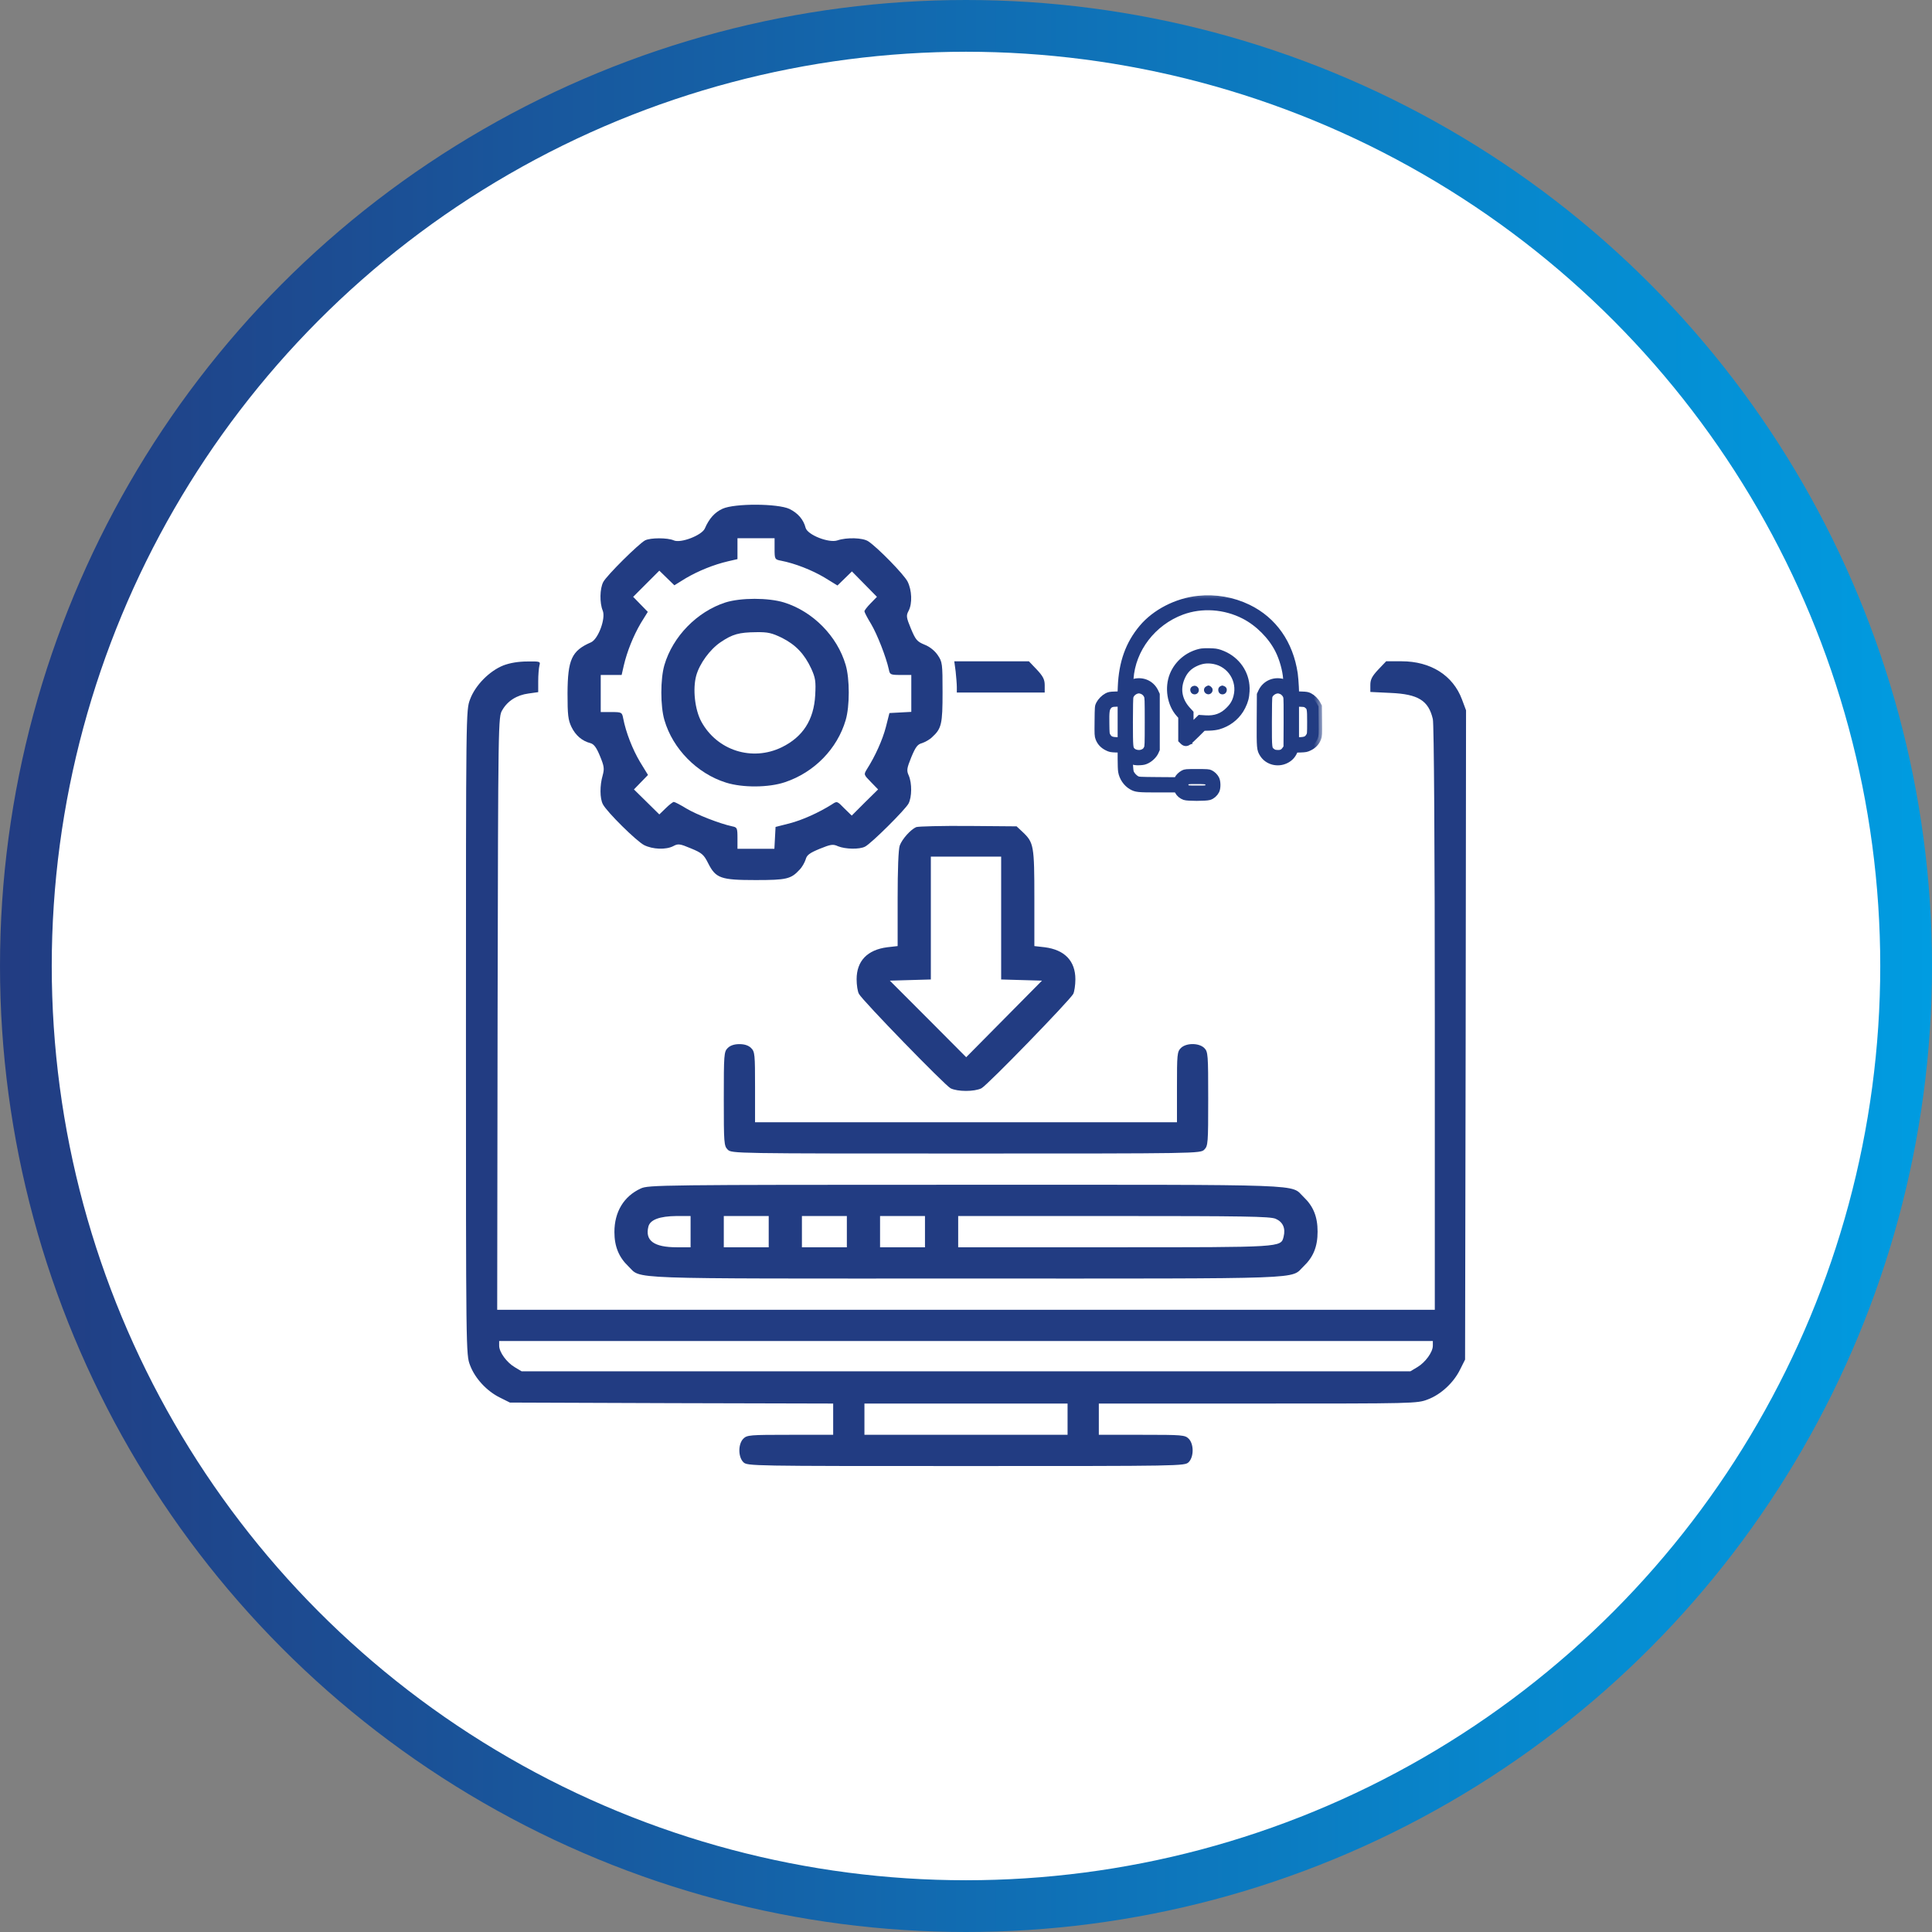
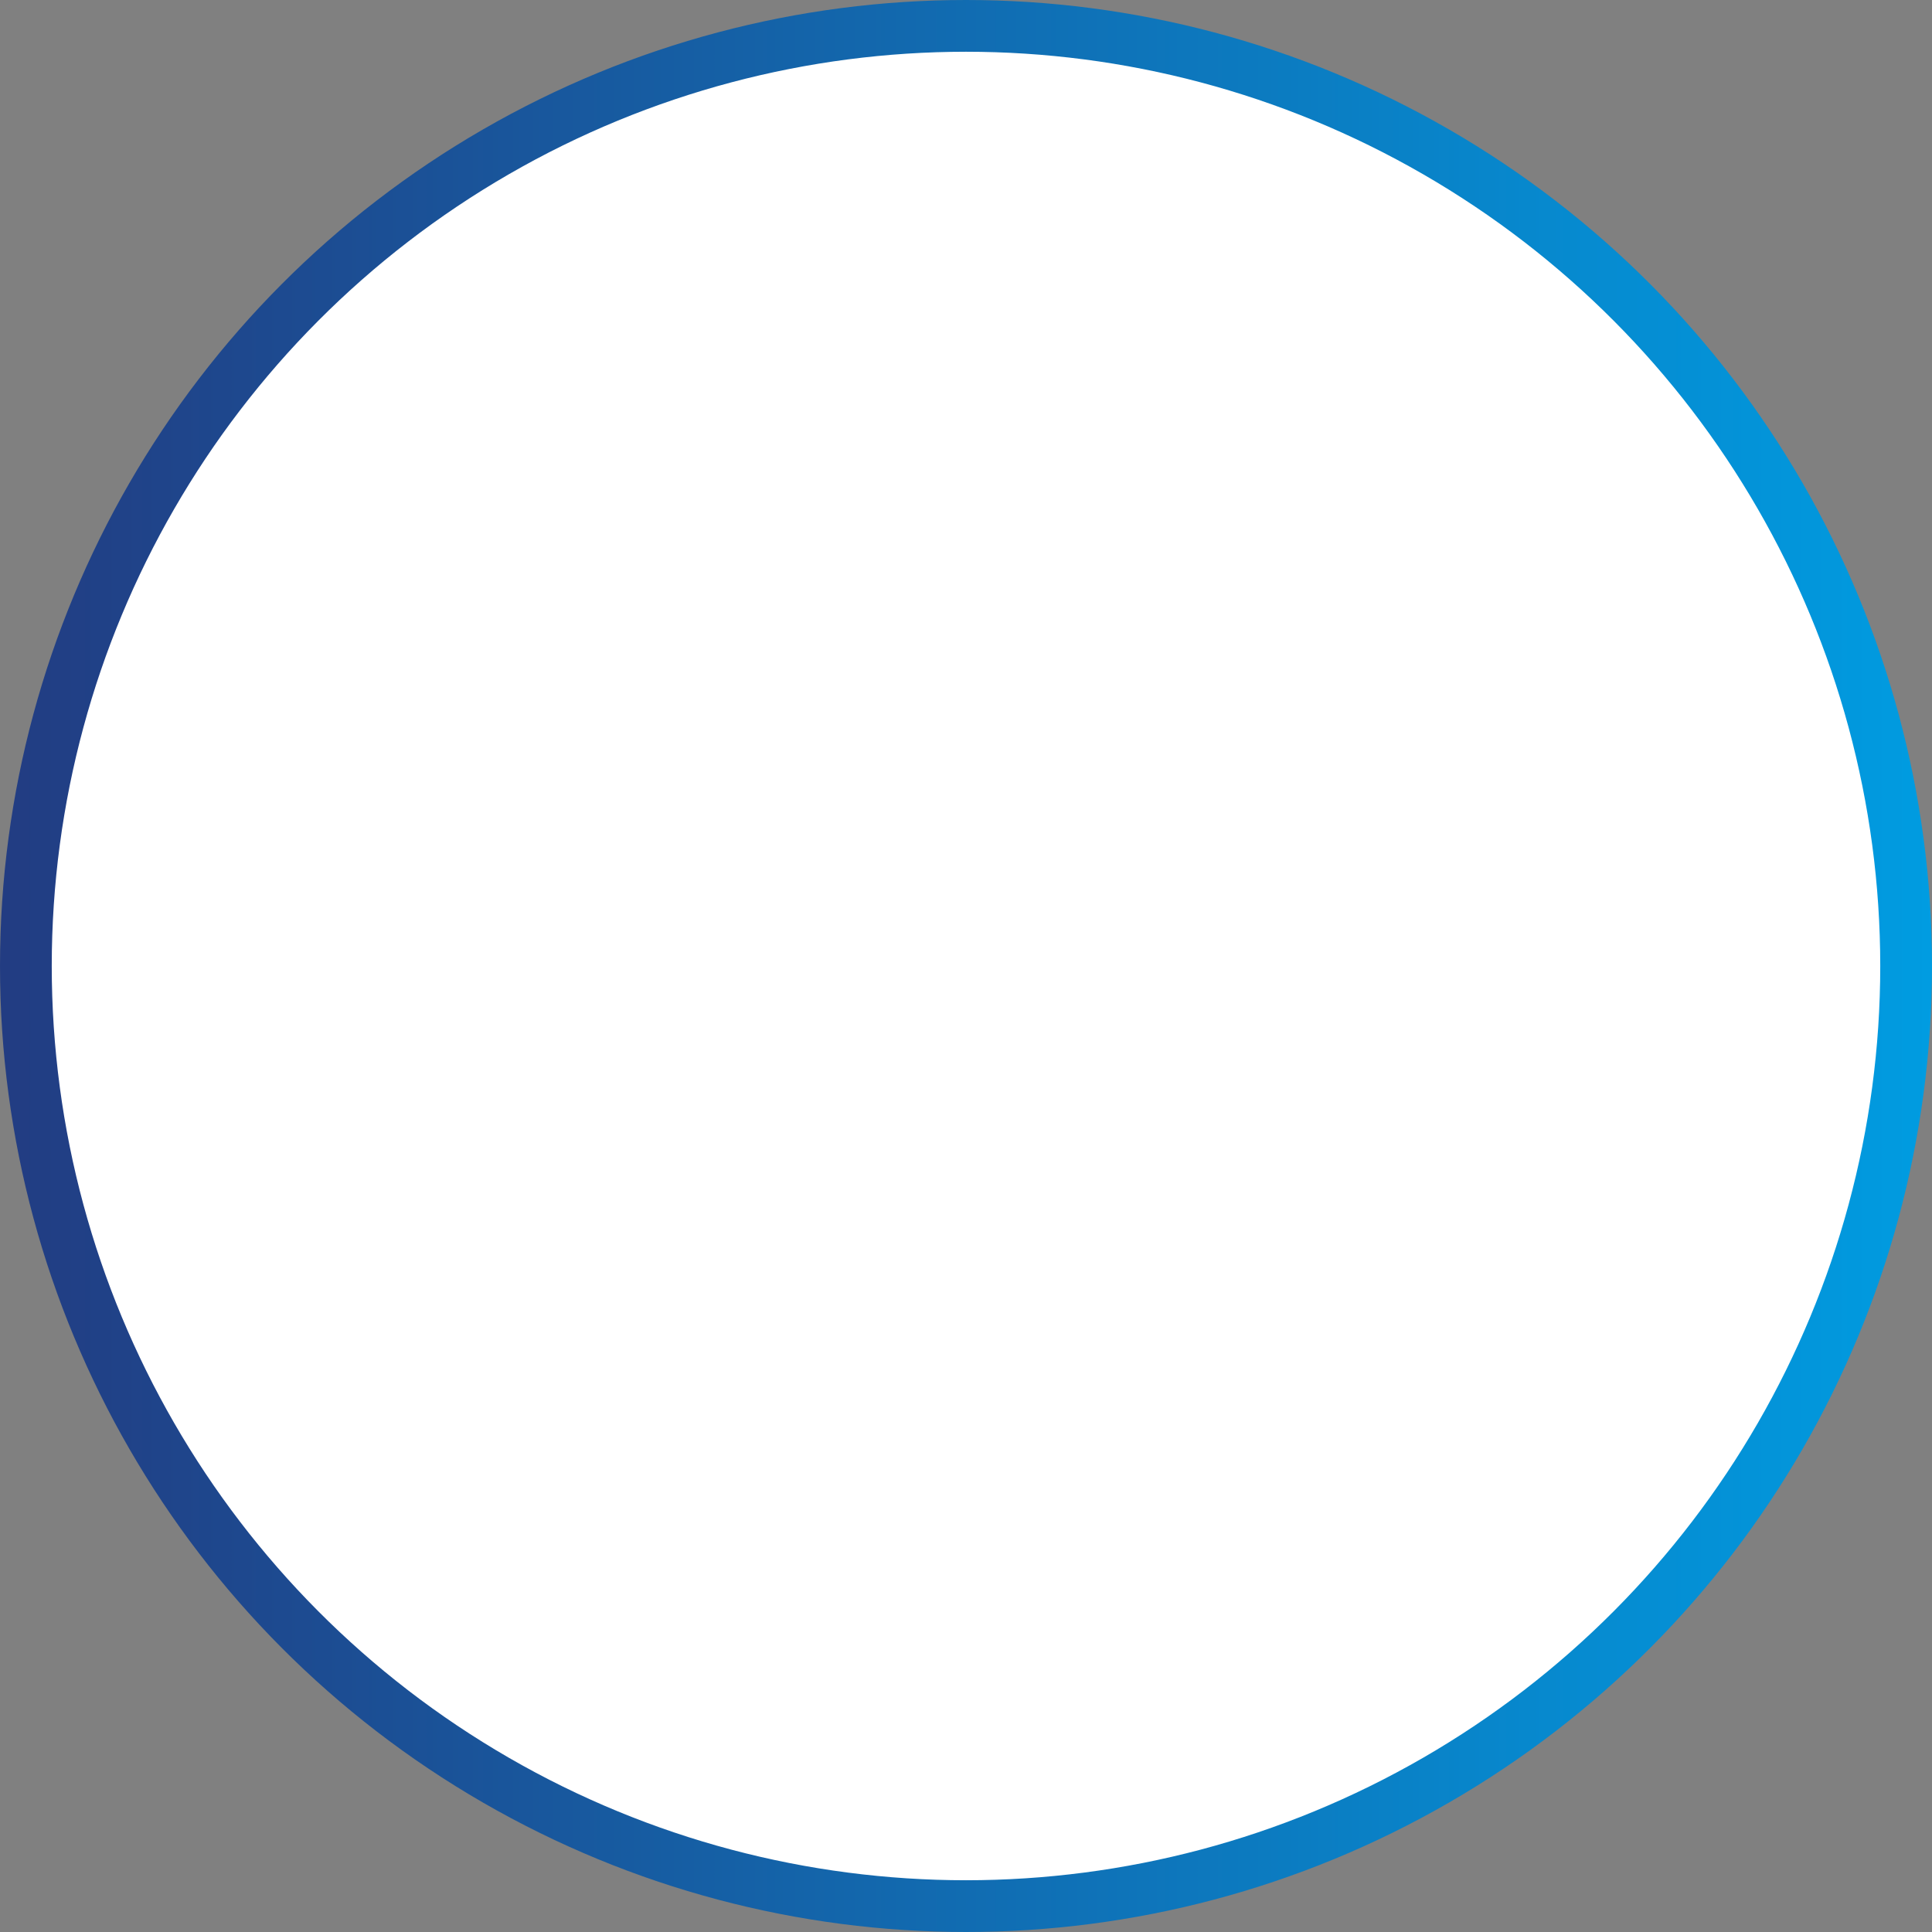
<svg xmlns="http://www.w3.org/2000/svg" width="112" height="112" viewBox="0 0 112 112" fill="none">
  <rect x="0" y="0" width="112" height="112" fill="#808080" stroke="none" />
  <circle cx="56" cy="56" r="54.5" fill="white" stroke="url(#paint0_linear_1_246)" stroke-width="3" />
  <g clip-path="url(#clip0_1_246)">
-     <path d="M41.891 29.491C41.438 29.695 41.11 30.058 40.861 30.635C40.691 31.032 39.456 31.507 39.06 31.326C38.698 31.167 37.712 31.167 37.395 31.326C37.033 31.518 35.176 33.353 34.972 33.738C34.768 34.123 34.757 34.95 34.938 35.391C35.131 35.844 34.678 37.056 34.259 37.237C33.138 37.724 32.911 38.233 32.9 40.192C32.9 41.449 32.934 41.732 33.127 42.14C33.364 42.627 33.738 42.955 34.225 43.08C34.429 43.136 34.576 43.329 34.78 43.827C35.029 44.427 35.04 44.563 34.938 44.948C34.768 45.526 34.768 46.284 34.95 46.624C35.176 47.066 36.897 48.764 37.339 48.991C37.837 49.24 38.607 49.274 39.037 49.047C39.309 48.9 39.411 48.911 40.056 49.183C40.691 49.444 40.804 49.545 41.053 50.044C41.495 50.916 41.778 51.018 43.805 51.018C45.594 51.018 45.854 50.961 46.352 50.417C46.5 50.27 46.647 49.998 46.703 49.829C46.771 49.568 46.919 49.455 47.519 49.206C48.164 48.945 48.289 48.923 48.583 49.059C49.002 49.228 49.817 49.251 50.146 49.081C50.508 48.9 52.478 46.941 52.671 46.579C52.863 46.205 52.875 45.412 52.682 44.959C52.546 44.665 52.569 44.541 52.829 43.895C53.079 43.295 53.192 43.148 53.452 43.08C53.622 43.023 53.894 42.876 54.041 42.729C54.585 42.23 54.641 41.97 54.641 40.124C54.641 38.471 54.63 38.369 54.358 37.973C54.188 37.724 53.894 37.486 53.599 37.373C53.158 37.191 53.079 37.09 52.807 36.444C52.535 35.787 52.524 35.685 52.671 35.414C52.897 34.983 52.863 34.214 52.614 33.715C52.399 33.296 50.882 31.745 50.338 31.383C50.021 31.167 49.081 31.145 48.549 31.326C48.051 31.496 46.817 31.009 46.703 30.601C46.579 30.114 46.251 29.741 45.764 29.503C45.084 29.186 42.593 29.174 41.891 29.491ZM44.903 31.813C44.903 32.413 44.914 32.436 45.277 32.504C46.092 32.662 47.066 33.047 47.791 33.477L48.549 33.942L48.968 33.534L49.387 33.126L50.112 33.862L50.837 34.599L50.474 34.972C50.27 35.176 50.112 35.391 50.112 35.436C50.112 35.493 50.282 35.821 50.497 36.172C50.848 36.761 51.369 38.086 51.527 38.811C51.584 39.105 51.618 39.128 52.207 39.128H52.829V40.204V41.268L52.195 41.302L51.561 41.336L51.357 42.14C51.165 42.887 50.735 43.839 50.259 44.586C50.066 44.903 50.066 44.903 50.486 45.333L50.904 45.764L50.134 46.522L49.376 47.281L48.946 46.862C48.526 46.431 48.526 46.431 48.221 46.635C47.462 47.111 46.511 47.541 45.764 47.734L44.96 47.938L44.926 48.572L44.892 49.206H43.827H42.752V48.583C42.752 47.994 42.729 47.96 42.446 47.904C41.71 47.745 40.385 47.224 39.796 46.873C39.445 46.658 39.117 46.488 39.06 46.488C39.015 46.488 38.8 46.647 38.596 46.85L38.222 47.213L37.486 46.488L36.75 45.764L37.158 45.344L37.565 44.925L37.101 44.167C36.671 43.442 36.286 42.468 36.127 41.642C36.059 41.291 36.037 41.279 35.437 41.279H34.825V40.204V39.128H35.425H36.037L36.161 38.584C36.354 37.758 36.716 36.863 37.146 36.127L37.554 35.47L37.124 35.029L36.705 34.599L37.463 33.84L38.222 33.081L38.652 33.5L39.094 33.93L39.751 33.523C40.487 33.092 41.381 32.73 42.208 32.538L42.752 32.413V31.802V31.201H43.827H44.903V31.813Z" fill="#223C82" />
    <path d="M42.049 34.927C40.407 35.459 39.003 36.897 38.517 38.55C38.279 39.354 38.279 40.94 38.517 41.744C39.003 43.42 40.419 44.846 42.083 45.367C43.046 45.673 44.563 45.662 45.503 45.345C47.202 44.778 48.538 43.408 49.025 41.744C49.263 40.94 49.263 39.354 49.025 38.55C48.538 36.875 47.122 35.448 45.458 34.927C44.541 34.644 42.944 34.644 42.049 34.927ZM45.333 36.977C46.137 37.384 46.636 37.916 47.032 38.766C47.27 39.298 47.303 39.49 47.258 40.306C47.179 41.732 46.545 42.718 45.322 43.318C43.601 44.156 41.574 43.51 40.657 41.834C40.283 41.144 40.147 39.943 40.362 39.162C40.555 38.471 41.155 37.645 41.778 37.226C42.468 36.761 42.842 36.659 43.839 36.648C44.518 36.637 44.744 36.693 45.333 36.977Z" fill="#223C82" />
    <path d="M29.186 38.573C28.382 38.89 27.555 39.717 27.25 40.543C27.012 41.178 27.012 41.189 27.012 59.85C27.012 78.432 27.012 78.534 27.25 79.145C27.533 79.904 28.223 80.651 28.993 81.025L29.56 81.308L38.935 81.342L48.3 81.365V82.271V83.177H45.809C43.465 83.177 43.306 83.188 43.091 83.403C42.785 83.709 42.785 84.456 43.091 84.762C43.318 84.988 43.465 84.988 56 84.988C68.535 84.988 68.682 84.988 68.909 84.762C69.215 84.456 69.215 83.709 68.909 83.403C68.694 83.188 68.535 83.177 66.191 83.177H63.7V82.271V81.365H72.929C81.965 81.365 82.157 81.365 82.769 81.127C83.528 80.844 84.275 80.153 84.648 79.383L84.932 78.817L84.966 59.997L84.988 41.178L84.751 40.543C84.23 39.151 82.939 38.335 81.251 38.335H80.357L79.904 38.811C79.542 39.196 79.44 39.388 79.44 39.706V40.113L80.617 40.17C82.214 40.238 82.814 40.611 83.063 41.687C83.131 41.936 83.177 49.297 83.177 59.023V75.93H56H28.823L28.846 58.752C28.88 41.642 28.88 41.562 29.118 41.166C29.424 40.634 29.956 40.294 30.635 40.204L31.201 40.124V39.49C31.201 39.128 31.235 38.732 31.269 38.584C31.337 38.347 31.315 38.335 30.567 38.347C30.069 38.347 29.571 38.426 29.186 38.573ZM83.063 78.013C83.063 78.387 82.622 78.987 82.157 79.259L81.761 79.496H56H30.239L29.843 79.259C29.378 78.987 28.937 78.387 28.937 78.013V77.741H56H83.063V78.013ZM61.888 82.271V83.177H56H50.112V82.271V81.365H56H61.888V82.271Z" fill="#223C82" />
    <path d="M55.4 38.924C55.434 39.253 55.468 39.66 55.468 39.83V40.147H58.016H60.563V39.717C60.563 39.389 60.462 39.196 60.099 38.811L59.646 38.336H57.483H55.321L55.4 38.924Z" fill="#223C82" />
-     <path d="M53.112 47.949C52.795 48.085 52.297 48.64 52.161 49.013C52.082 49.206 52.037 50.418 52.037 52.082V54.845L51.437 54.913C50.282 55.06 49.659 55.706 49.659 56.77C49.659 57.098 49.715 57.483 49.795 57.619C49.998 58.004 54.766 62.907 55.105 63.089C55.513 63.292 56.487 63.292 56.895 63.089C57.246 62.907 62.002 58.004 62.217 57.619C62.285 57.483 62.341 57.098 62.341 56.77C62.341 55.706 61.718 55.06 60.563 54.913L59.963 54.845V52.082C59.963 49.036 59.929 48.844 59.295 48.243L58.933 47.904L56.136 47.881C54.596 47.87 53.237 47.904 53.112 47.949ZM58.038 53.226V56.781L59.216 56.815L60.405 56.849L58.208 59.069L56.011 61.288L53.803 59.069L51.584 56.849L52.773 56.815L53.962 56.781V53.226V49.659H56H58.038V53.226Z" fill="#223C82" />
    <path d="M42.185 60.756C41.97 60.971 41.959 61.13 41.959 63.7C41.959 66.27 41.97 66.429 42.185 66.644C42.412 66.871 42.559 66.871 56 66.871C69.441 66.871 69.588 66.871 69.815 66.644C70.03 66.429 70.041 66.27 70.041 63.7C70.041 61.13 70.03 60.971 69.815 60.756C69.509 60.45 68.762 60.45 68.456 60.756C68.241 60.971 68.23 61.13 68.23 63.021V65.059H56H43.771V63.021C43.771 61.13 43.759 60.971 43.544 60.756C43.397 60.609 43.17 60.529 42.865 60.529C42.559 60.529 42.333 60.609 42.185 60.756Z" fill="#223C82" />
    <path d="M37.146 68.898C36.161 69.35 35.618 70.256 35.618 71.423C35.618 72.261 35.878 72.883 36.422 73.404C37.237 74.174 35.742 74.118 56 74.118C76.258 74.118 74.763 74.174 75.578 73.404C76.133 72.872 76.382 72.272 76.382 71.4C76.382 70.528 76.133 69.928 75.578 69.396C74.763 68.626 76.269 68.682 55.977 68.682C38.313 68.682 37.577 68.694 37.146 68.898ZM40.034 71.4V72.306H39.241C37.905 72.306 37.384 71.921 37.588 71.106C37.69 70.709 38.233 70.505 39.219 70.494H40.034V71.4ZM44.563 71.4V72.306H43.261H41.959V71.4V70.494H43.261H44.563V71.4ZM49.093 71.4V72.306H47.791H46.488V71.4V70.494H47.791H49.093V71.4ZM53.622 71.4V72.306H52.32H51.018V71.4V70.494H52.32H53.622V71.4ZM73.948 70.653C74.367 70.834 74.537 71.196 74.412 71.695C74.254 72.317 74.356 72.306 64.549 72.306H55.547V71.4V70.494H64.549C72.113 70.494 73.619 70.517 73.948 70.653Z" fill="#223C82" />
    <mask id="path-9-outside-1_1_246" maskUnits="userSpaceOnUse" x="62.65" y="34.227" width="14" height="13" fill="black">
      <rect fill="white" x="62.65" y="34.227" width="14" height="13" />
      <path d="M69.451 34.742C68.213 34.873 66.973 35.511 66.225 36.402C65.442 37.334 65.056 38.413 64.999 39.825L64.982 40.276L64.651 40.288C64.362 40.296 64.302 40.308 64.176 40.373C64.005 40.465 63.822 40.648 63.731 40.825C63.665 40.95 63.662 40.976 63.654 41.799C63.645 42.596 63.648 42.651 63.705 42.802C63.788 43.025 63.953 43.202 64.185 43.316C64.356 43.402 64.402 43.41 64.682 43.422L64.991 43.43V43.993C64.991 44.302 65.002 44.628 65.019 44.722C65.076 45.07 65.302 45.405 65.602 45.579C65.856 45.727 65.968 45.739 67.148 45.739H68.233L68.302 45.867C68.379 46.013 68.51 46.122 68.679 46.182C68.848 46.242 69.893 46.242 70.096 46.182C70.259 46.133 70.41 45.999 70.493 45.836C70.573 45.673 70.568 45.31 70.485 45.153C70.413 45.019 70.302 44.91 70.162 44.836C70.073 44.788 69.99 44.782 69.391 44.782C68.756 44.782 68.713 44.785 68.602 44.845C68.462 44.919 68.322 45.059 68.273 45.173L68.239 45.256L67.122 45.248C66.036 45.239 66.002 45.236 65.888 45.176C65.751 45.102 65.602 44.942 65.539 44.799C65.513 44.736 65.491 44.57 65.482 44.37C65.471 44.059 65.471 44.045 65.522 44.065C65.751 44.159 65.836 44.173 66.07 44.162C66.268 44.153 66.35 44.133 66.476 44.07C66.682 43.968 66.885 43.768 66.968 43.585L67.033 43.439V41.853V40.268L66.959 40.108C66.722 39.605 66.159 39.388 65.619 39.593L65.491 39.642L65.511 39.35C65.628 37.625 66.822 36.071 68.508 35.442C69.665 35.014 71.005 35.105 72.136 35.688C72.953 36.108 73.71 36.871 74.116 37.679C74.365 38.173 74.55 38.831 74.585 39.35L74.605 39.642L74.476 39.593C73.936 39.388 73.373 39.605 73.136 40.108L73.062 40.268L73.053 41.748C73.045 43.388 73.05 43.445 73.225 43.719C73.496 44.142 74.07 44.29 74.539 44.059C74.756 43.953 74.905 43.799 75.007 43.579L75.076 43.43L75.399 43.422C75.693 43.41 75.736 43.402 75.91 43.316C76.142 43.202 76.307 43.025 76.39 42.802C76.447 42.651 76.45 42.596 76.442 41.799L76.433 40.953L76.356 40.81C76.265 40.636 76.079 40.453 75.905 40.365C75.796 40.31 75.722 40.296 75.445 40.288L75.113 40.276L75.096 39.825C75.085 39.576 75.056 39.233 75.033 39.062C74.773 37.308 73.825 35.953 72.35 35.239C71.459 34.808 70.465 34.636 69.451 34.742ZM66.213 40.039C66.353 40.099 66.445 40.188 66.508 40.325C66.556 40.431 66.562 40.539 66.562 41.853C66.562 43.165 66.556 43.276 66.508 43.382C66.445 43.519 66.382 43.579 66.239 43.639C66.036 43.722 65.742 43.668 65.611 43.516C65.485 43.376 65.479 43.31 65.476 41.868C65.476 40.979 65.488 40.456 65.508 40.388C65.565 40.176 65.799 40.002 66.028 39.996C66.07 39.996 66.153 40.016 66.213 40.039ZM74.29 40.05C74.436 40.116 74.55 40.251 74.59 40.396C74.61 40.471 74.619 40.99 74.613 41.922L74.605 43.333L74.519 43.456C74.393 43.633 74.276 43.688 74.045 43.676C73.89 43.668 73.836 43.65 73.748 43.585C73.53 43.419 73.533 43.442 73.533 41.87C73.533 40.908 73.545 40.442 73.565 40.365C73.625 40.168 73.865 39.999 74.09 39.999C74.139 39.999 74.228 40.022 74.29 40.05ZM64.991 41.856V42.945L64.725 42.933C64.416 42.922 64.299 42.865 64.185 42.668C64.122 42.559 64.119 42.516 64.111 41.948C64.099 41.285 64.122 41.096 64.233 40.953C64.339 40.81 64.456 40.768 64.742 40.768H64.991V41.856ZM75.767 40.859C75.965 41.008 75.976 41.068 75.976 41.853C75.976 42.531 75.973 42.556 75.91 42.668C75.796 42.865 75.679 42.922 75.37 42.933L75.105 42.945V41.853V40.762L75.385 40.773C75.639 40.782 75.676 40.791 75.767 40.859ZM69.959 45.296C70.099 45.367 70.122 45.553 70.005 45.667C69.936 45.739 69.93 45.739 69.393 45.739C68.865 45.739 68.848 45.736 68.773 45.67C68.713 45.619 68.693 45.579 68.693 45.496C68.693 45.413 68.713 45.373 68.773 45.322C68.848 45.256 68.865 45.253 69.365 45.253C69.759 45.253 69.899 45.262 69.959 45.296Z" />
    </mask>
    <path d="M69.451 34.742C68.213 34.873 66.973 35.511 66.225 36.402C65.442 37.334 65.056 38.413 64.999 39.825L64.982 40.276L64.651 40.288C64.362 40.296 64.302 40.308 64.176 40.373C64.005 40.465 63.822 40.648 63.731 40.825C63.665 40.95 63.662 40.976 63.654 41.799C63.645 42.596 63.648 42.651 63.705 42.802C63.788 43.025 63.953 43.202 64.185 43.316C64.356 43.402 64.402 43.41 64.682 43.422L64.991 43.43V43.993C64.991 44.302 65.002 44.628 65.019 44.722C65.076 45.07 65.302 45.405 65.602 45.579C65.856 45.727 65.968 45.739 67.148 45.739H68.233L68.302 45.867C68.379 46.013 68.51 46.122 68.679 46.182C68.848 46.242 69.893 46.242 70.096 46.182C70.259 46.133 70.41 45.999 70.493 45.836C70.573 45.673 70.568 45.31 70.485 45.153C70.413 45.019 70.302 44.91 70.162 44.836C70.073 44.788 69.99 44.782 69.391 44.782C68.756 44.782 68.713 44.785 68.602 44.845C68.462 44.919 68.322 45.059 68.273 45.173L68.239 45.256L67.122 45.248C66.036 45.239 66.002 45.236 65.888 45.176C65.751 45.102 65.602 44.942 65.539 44.799C65.513 44.736 65.491 44.57 65.482 44.37C65.471 44.059 65.471 44.045 65.522 44.065C65.751 44.159 65.836 44.173 66.07 44.162C66.268 44.153 66.35 44.133 66.476 44.07C66.682 43.968 66.885 43.768 66.968 43.585L67.033 43.439V41.853V40.268L66.959 40.108C66.722 39.605 66.159 39.388 65.619 39.593L65.491 39.642L65.511 39.35C65.628 37.625 66.822 36.071 68.508 35.442C69.665 35.014 71.005 35.105 72.136 35.688C72.953 36.108 73.71 36.871 74.116 37.679C74.365 38.173 74.55 38.831 74.585 39.35L74.605 39.642L74.476 39.593C73.936 39.388 73.373 39.605 73.136 40.108L73.062 40.268L73.053 41.748C73.045 43.388 73.05 43.445 73.225 43.719C73.496 44.142 74.07 44.29 74.539 44.059C74.756 43.953 74.905 43.799 75.007 43.579L75.076 43.43L75.399 43.422C75.693 43.41 75.736 43.402 75.91 43.316C76.142 43.202 76.307 43.025 76.39 42.802C76.447 42.651 76.45 42.596 76.442 41.799L76.433 40.953L76.356 40.81C76.265 40.636 76.079 40.453 75.905 40.365C75.796 40.31 75.722 40.296 75.445 40.288L75.113 40.276L75.096 39.825C75.085 39.576 75.056 39.233 75.033 39.062C74.773 37.308 73.825 35.953 72.35 35.239C71.459 34.808 70.465 34.636 69.451 34.742ZM66.213 40.039C66.353 40.099 66.445 40.188 66.508 40.325C66.556 40.431 66.562 40.539 66.562 41.853C66.562 43.165 66.556 43.276 66.508 43.382C66.445 43.519 66.382 43.579 66.239 43.639C66.036 43.722 65.742 43.668 65.611 43.516C65.485 43.376 65.479 43.31 65.476 41.868C65.476 40.979 65.488 40.456 65.508 40.388C65.565 40.176 65.799 40.002 66.028 39.996C66.07 39.996 66.153 40.016 66.213 40.039ZM74.29 40.05C74.436 40.116 74.55 40.251 74.59 40.396C74.61 40.471 74.619 40.99 74.613 41.922L74.605 43.333L74.519 43.456C74.393 43.633 74.276 43.688 74.045 43.676C73.89 43.668 73.836 43.65 73.748 43.585C73.53 43.419 73.533 43.442 73.533 41.87C73.533 40.908 73.545 40.442 73.565 40.365C73.625 40.168 73.865 39.999 74.09 39.999C74.139 39.999 74.228 40.022 74.29 40.05ZM64.991 41.856V42.945L64.725 42.933C64.416 42.922 64.299 42.865 64.185 42.668C64.122 42.559 64.119 42.516 64.111 41.948C64.099 41.285 64.122 41.096 64.233 40.953C64.339 40.81 64.456 40.768 64.742 40.768H64.991V41.856ZM75.767 40.859C75.965 41.008 75.976 41.068 75.976 41.853C75.976 42.531 75.973 42.556 75.91 42.668C75.796 42.865 75.679 42.922 75.37 42.933L75.105 42.945V41.853V40.762L75.385 40.773C75.639 40.782 75.676 40.791 75.767 40.859ZM69.959 45.296C70.099 45.367 70.122 45.553 70.005 45.667C69.936 45.739 69.93 45.739 69.393 45.739C68.865 45.739 68.848 45.736 68.773 45.67C68.713 45.619 68.693 45.579 68.693 45.496C68.693 45.413 68.713 45.373 68.773 45.322C68.848 45.256 68.865 45.253 69.365 45.253C69.759 45.253 69.899 45.262 69.959 45.296Z" fill="#223C82" />
    <path d="M69.451 34.742C68.213 34.873 66.973 35.511 66.225 36.402C65.442 37.334 65.056 38.413 64.999 39.825L64.982 40.276L64.651 40.288C64.362 40.296 64.302 40.308 64.176 40.373C64.005 40.465 63.822 40.648 63.731 40.825C63.665 40.95 63.662 40.976 63.654 41.799C63.645 42.596 63.648 42.651 63.705 42.802C63.788 43.025 63.953 43.202 64.185 43.316C64.356 43.402 64.402 43.41 64.682 43.422L64.991 43.43V43.993C64.991 44.302 65.002 44.628 65.019 44.722C65.076 45.07 65.302 45.405 65.602 45.579C65.856 45.727 65.968 45.739 67.148 45.739H68.233L68.302 45.867C68.379 46.013 68.51 46.122 68.679 46.182C68.848 46.242 69.893 46.242 70.096 46.182C70.259 46.133 70.41 45.999 70.493 45.836C70.573 45.673 70.568 45.31 70.485 45.153C70.413 45.019 70.302 44.91 70.162 44.836C70.073 44.788 69.99 44.782 69.391 44.782C68.756 44.782 68.713 44.785 68.602 44.845C68.462 44.919 68.322 45.059 68.273 45.173L68.239 45.256L67.122 45.248C66.036 45.239 66.002 45.236 65.888 45.176C65.751 45.102 65.602 44.942 65.539 44.799C65.513 44.736 65.491 44.57 65.482 44.37C65.471 44.059 65.471 44.045 65.522 44.065C65.751 44.159 65.836 44.173 66.07 44.162C66.268 44.153 66.35 44.133 66.476 44.07C66.682 43.968 66.885 43.768 66.968 43.585L67.033 43.439V41.853V40.268L66.959 40.108C66.722 39.605 66.159 39.388 65.619 39.593L65.491 39.642L65.511 39.35C65.628 37.625 66.822 36.071 68.508 35.442C69.665 35.014 71.005 35.105 72.136 35.688C72.953 36.108 73.71 36.871 74.116 37.679C74.365 38.173 74.55 38.831 74.585 39.35L74.605 39.642L74.476 39.593C73.936 39.388 73.373 39.605 73.136 40.108L73.062 40.268L73.053 41.748C73.045 43.388 73.05 43.445 73.225 43.719C73.496 44.142 74.07 44.29 74.539 44.059C74.756 43.953 74.905 43.799 75.007 43.579L75.076 43.43L75.399 43.422C75.693 43.41 75.736 43.402 75.91 43.316C76.142 43.202 76.307 43.025 76.39 42.802C76.447 42.651 76.45 42.596 76.442 41.799L76.433 40.953L76.356 40.81C76.265 40.636 76.079 40.453 75.905 40.365C75.796 40.31 75.722 40.296 75.445 40.288L75.113 40.276L75.096 39.825C75.085 39.576 75.056 39.233 75.033 39.062C74.773 37.308 73.825 35.953 72.35 35.239C71.459 34.808 70.465 34.636 69.451 34.742ZM66.213 40.039C66.353 40.099 66.445 40.188 66.508 40.325C66.556 40.431 66.562 40.539 66.562 41.853C66.562 43.165 66.556 43.276 66.508 43.382C66.445 43.519 66.382 43.579 66.239 43.639C66.036 43.722 65.742 43.668 65.611 43.516C65.485 43.376 65.479 43.31 65.476 41.868C65.476 40.979 65.488 40.456 65.508 40.388C65.565 40.176 65.799 40.002 66.028 39.996C66.07 39.996 66.153 40.016 66.213 40.039ZM74.29 40.05C74.436 40.116 74.55 40.251 74.59 40.396C74.61 40.471 74.619 40.99 74.613 41.922L74.605 43.333L74.519 43.456C74.393 43.633 74.276 43.688 74.045 43.676C73.89 43.668 73.836 43.65 73.748 43.585C73.53 43.419 73.533 43.442 73.533 41.87C73.533 40.908 73.545 40.442 73.565 40.365C73.625 40.168 73.865 39.999 74.09 39.999C74.139 39.999 74.228 40.022 74.29 40.05ZM64.991 41.856V42.945L64.725 42.933C64.416 42.922 64.299 42.865 64.185 42.668C64.122 42.559 64.119 42.516 64.111 41.948C64.099 41.285 64.122 41.096 64.233 40.953C64.339 40.81 64.456 40.768 64.742 40.768H64.991V41.856ZM75.767 40.859C75.965 41.008 75.976 41.068 75.976 41.853C75.976 42.531 75.973 42.556 75.91 42.668C75.796 42.865 75.679 42.922 75.37 42.933L75.105 42.945V41.853V40.762L75.385 40.773C75.639 40.782 75.676 40.791 75.767 40.859ZM69.959 45.296C70.099 45.367 70.122 45.553 70.005 45.667C69.936 45.739 69.93 45.739 69.393 45.739C68.865 45.739 68.848 45.736 68.773 45.67C68.713 45.619 68.693 45.579 68.693 45.496C68.693 45.413 68.713 45.373 68.773 45.322C68.848 45.256 68.865 45.253 69.365 45.253C69.759 45.253 69.899 45.262 69.959 45.296Z" stroke="#223C82" stroke-width="0.4" mask="url(#path-9-outside-1_1_246)" />
    <path d="M68.73 43.15C68.811 43.155 68.884 43.121 68.949 43.072L68.951 43.071L68.954 43.07L68.953 43.069C68.986 43.045 69.055 42.984 69.134 42.91C69.22 42.829 69.327 42.725 69.435 42.619L69.792 42.264L70.096 42.257H70.097C70.339 42.248 70.513 42.224 70.668 42.181L70.67 42.18C71.223 42.019 71.681 41.676 71.98 41.207L72.097 40.998L72.098 40.997C72.26 40.663 72.318 40.447 72.339 40.074L72.342 39.88C72.319 38.984 71.777 38.203 70.936 37.842L70.751 37.77C70.546 37.7 70.436 37.688 70.121 37.679L70.12 37.68C69.935 37.674 69.78 37.677 69.661 37.692L69.554 37.711C68.811 37.881 68.196 38.399 67.912 39.096V39.096C67.602 39.864 67.755 40.844 68.287 41.44L68.404 41.572V42.929L68.517 43.042C68.576 43.101 68.647 43.145 68.73 43.15ZM69.09 41.3L69.065 41.271L68.913 41.106H68.912C68.652 40.823 68.501 40.516 68.453 40.199C68.406 39.883 68.461 39.55 68.626 39.215C68.776 38.912 68.992 38.696 69.295 38.546H69.294C69.658 38.366 69.98 38.321 70.364 38.394C71.264 38.564 71.836 39.464 71.608 40.354V40.355C71.532 40.656 71.413 40.863 71.177 41.096V41.097C70.819 41.458 70.422 41.603 69.877 41.568L69.572 41.548L69.527 41.545L69.495 41.576L69.209 41.853L69.09 41.969V41.3Z" fill="#223C82" stroke="#223C82" stroke-width="0.2" />
    <path d="M69.141 39.779C68.898 39.888 68.99 40.256 69.258 40.253C69.467 40.251 69.575 39.999 69.438 39.842C69.355 39.751 69.255 39.731 69.141 39.779Z" fill="#223C82" />
-     <path d="M69.913 39.796C69.733 39.905 69.767 40.165 69.973 40.236C70.145 40.299 70.328 40.139 70.293 39.953C70.273 39.851 70.147 39.739 70.047 39.739C70.025 39.739 69.965 39.765 69.913 39.796Z" fill="#223C82" />
    <path d="M70.773 39.768C70.528 39.865 70.599 40.251 70.862 40.253C71.133 40.256 71.222 39.882 70.973 39.779C70.865 39.733 70.856 39.733 70.773 39.768Z" fill="#223C82" />
  </g>
  <defs>
    <linearGradient id="paint0_linear_1_246" x1="0" y1="56" x2="112" y2="56" gradientUnits="userSpaceOnUse">
      <stop stop-color="#223C82" />
      <stop offset="1" stop-color="#009CE1" />
    </linearGradient>
    <clipPath id="clip0_1_246">
-       <rect width="57.977" height="57.977" fill="white" transform="translate(27.012 27.012)" />
-     </clipPath>
+       </clipPath>
  </defs>
</svg>